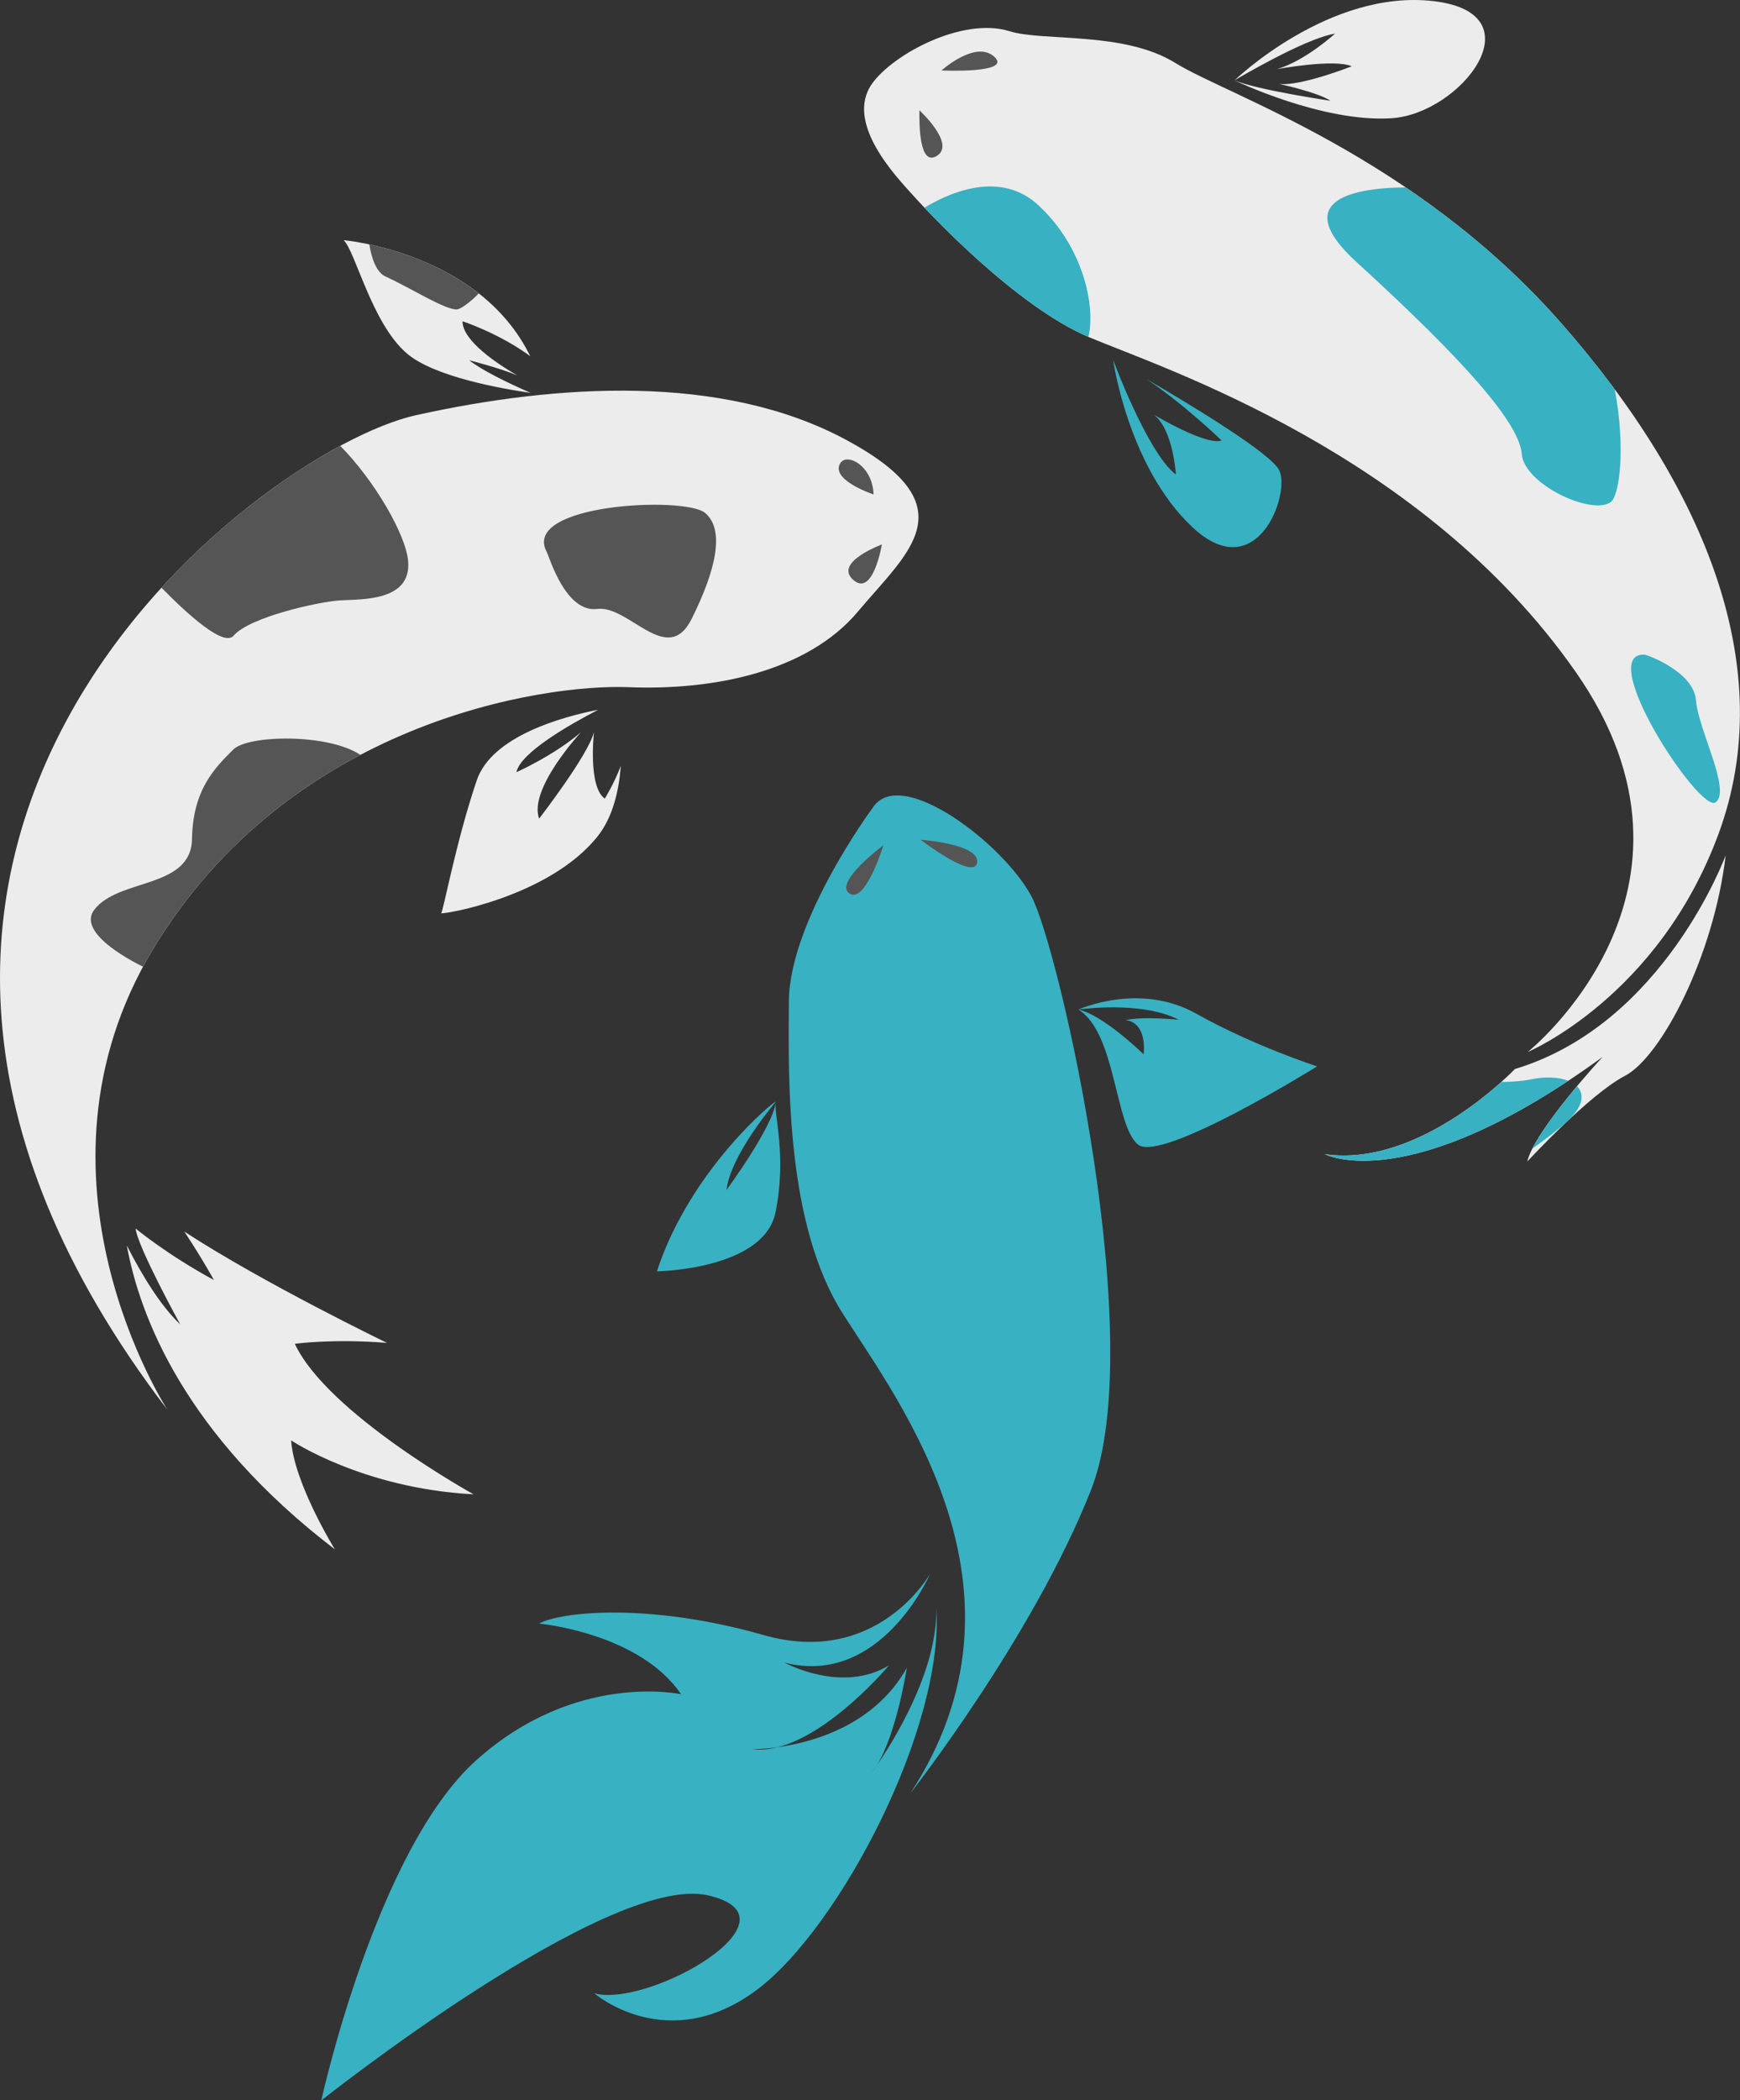
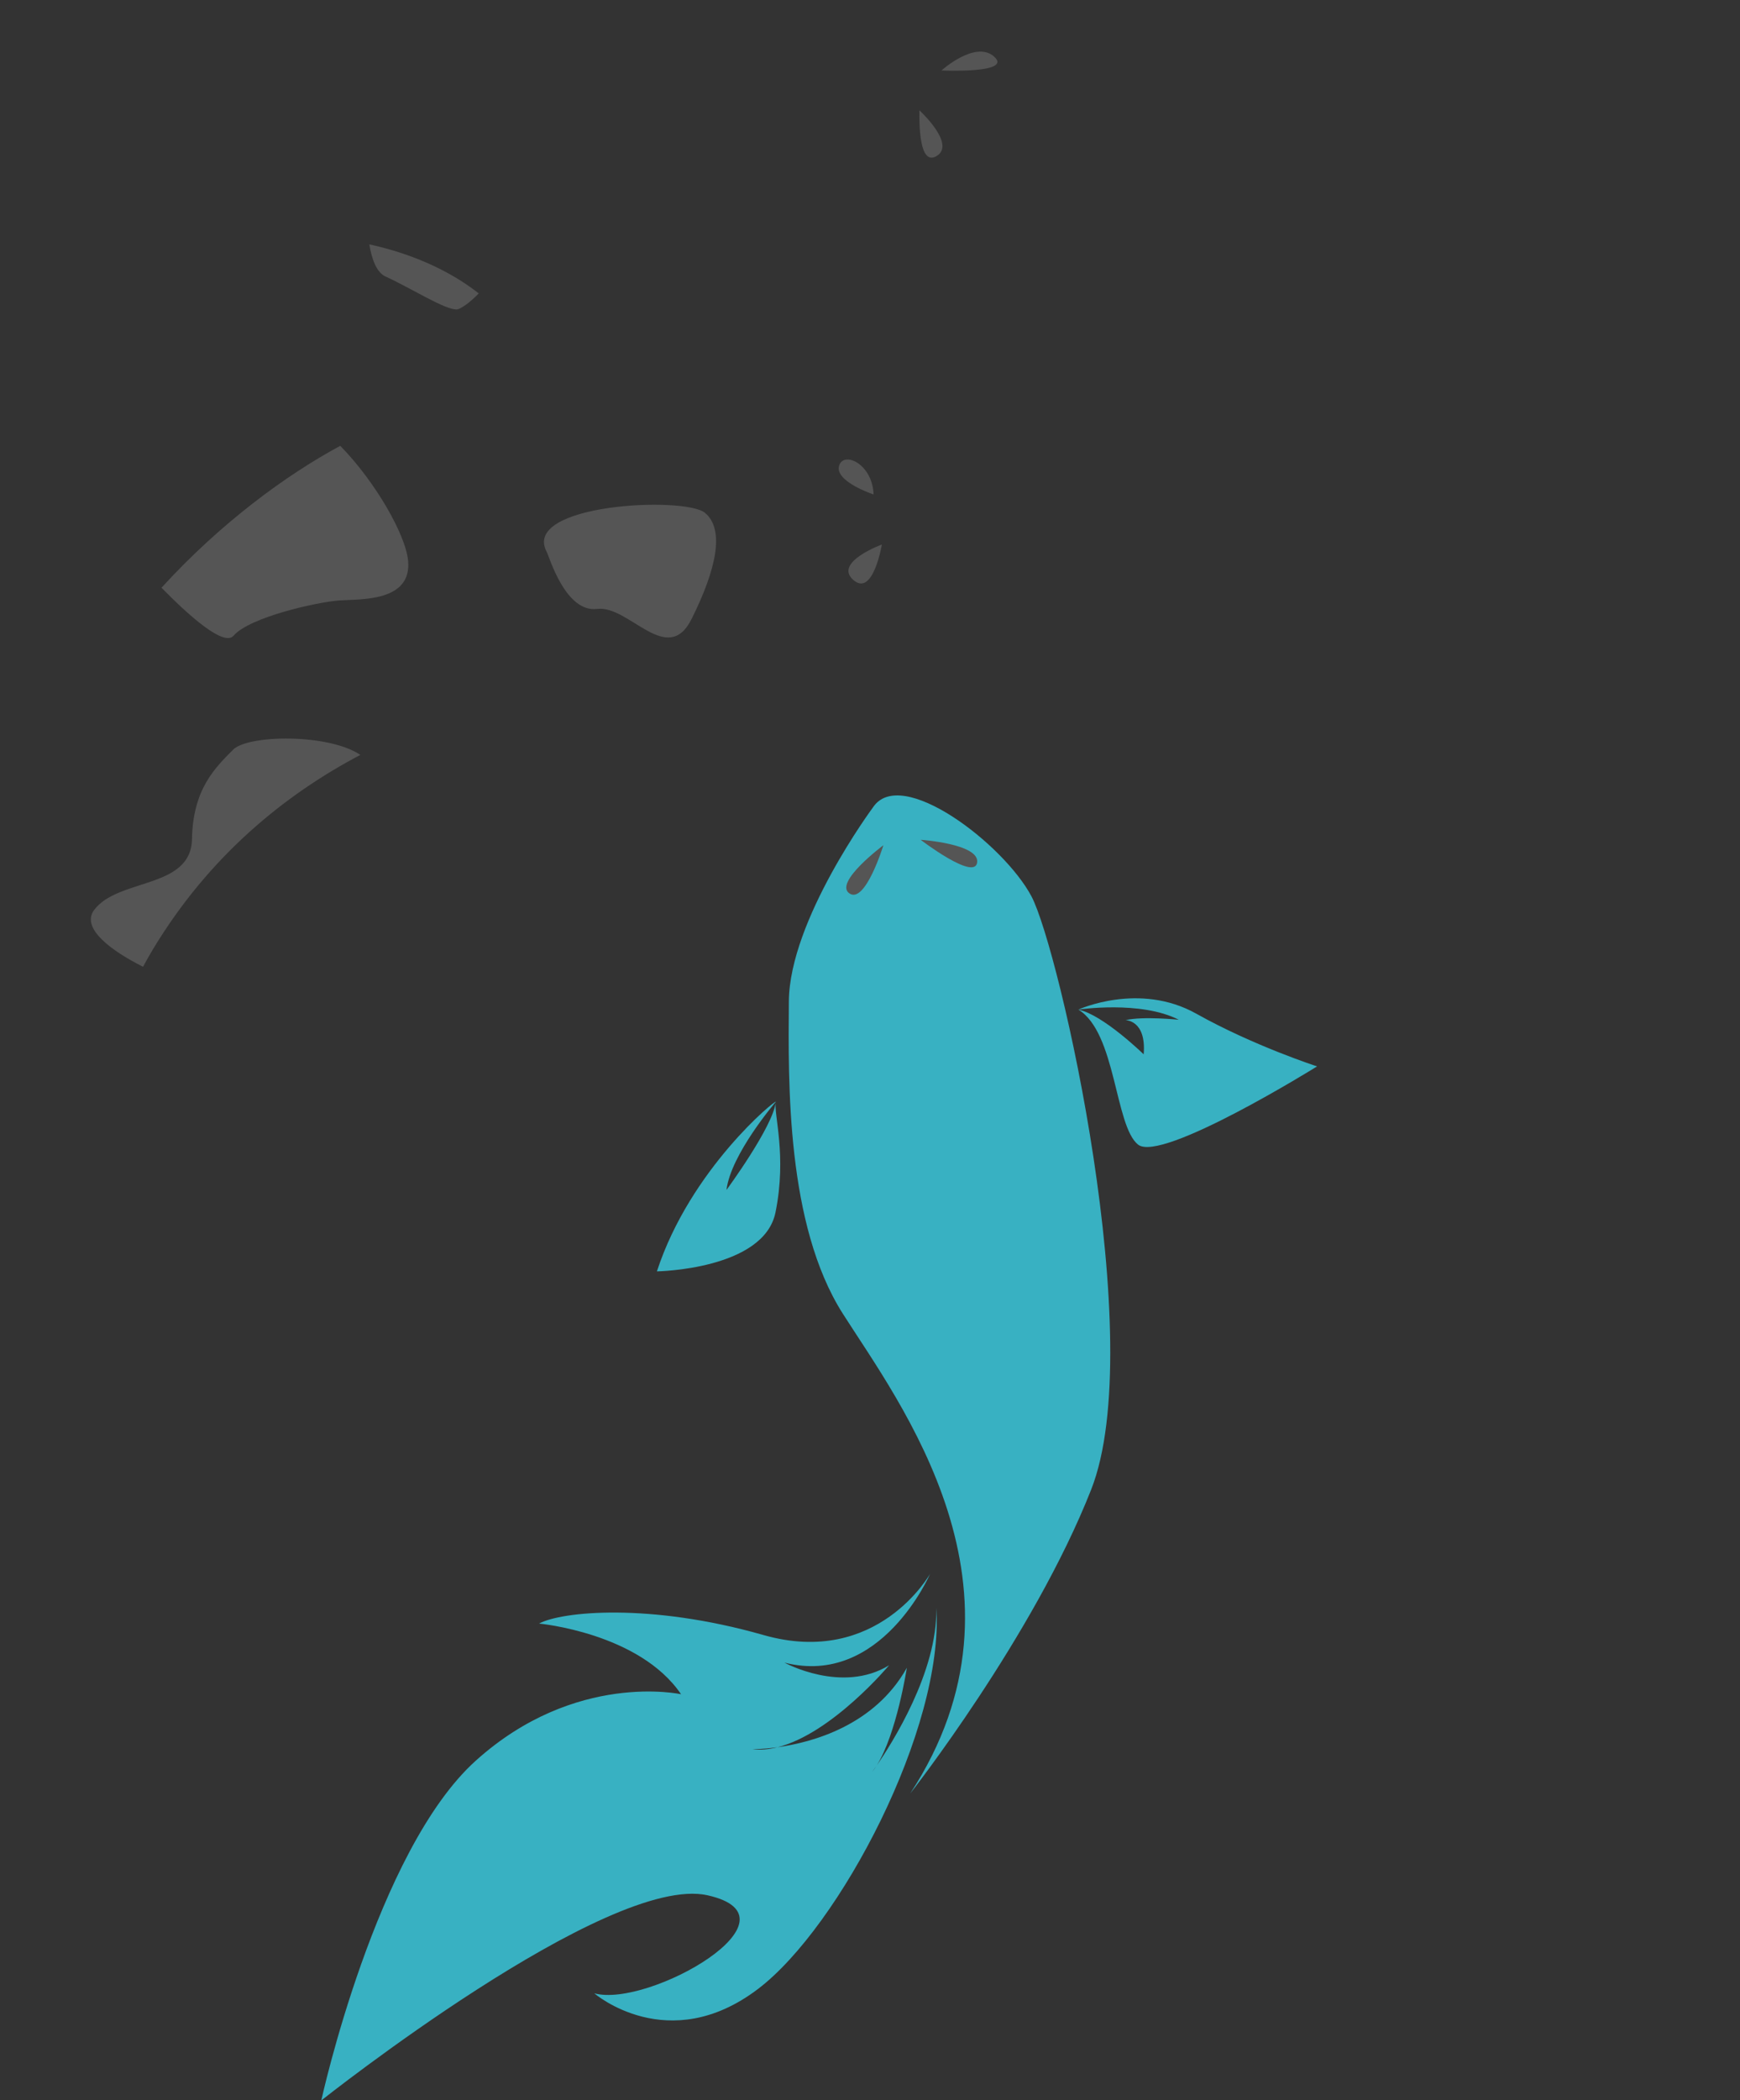
<svg xmlns="http://www.w3.org/2000/svg" fill="#000000" height="500.2" preserveAspectRatio="xMidYMid meet" version="1" viewBox="0.0 0.0 414.7 500.2" width="414.7" zoomAndPan="magnify">
  <rect x="0.0" y="0.0" width="414.7" height="500.2" fill="#333333" stroke="none" />
  <defs>
    <clipPath id="a">
-       <path d="M 0 0 L 414.68 0 L 414.68 369 L 0 369 Z M 0 0" />
-     </clipPath>
+       </clipPath>
    <clipPath id="b">
      <path d="M 76 189 L 314 189 L 314 500.238 L 76 500.238 Z M 76 189" />
    </clipPath>
  </defs>
  <g>
    <g clip-path="url(#a)" id="change1_1">
-       <path d="M 294.223 19.141 C 294.223 19.141 315.238 29.273 331.727 28.152 C 348.215 27.035 366.691 3.266 341.762 0.281 C 316.828 -2.703 294.223 19.141 294.223 19.141 C 294.223 19.141 310.922 9.156 318.176 8.012 C 318.176 8.012 311.195 14.426 304.395 16.453 C 304.395 16.453 318.125 13.93 322.148 15.797 C 322.148 15.797 309.93 20.617 304.801 19.988 C 304.801 19.988 313.938 21.914 317.113 24.004 C 317.113 24.004 299.785 21.457 294.223 19.141 Z M 411.285 203.691 C 411.285 203.691 396.594 243.91 361.055 254.59 C 361.055 254.59 338.621 278.219 315.727 274.867 C 315.727 274.867 335.57 285.492 381.988 251.688 C 381.988 251.688 365.754 269.168 364 276.633 C 364 276.633 378.688 260.691 387.281 256.215 C 395.879 251.734 408.457 227.777 411.285 203.691 Z M 217.387 46.281 C 221.008 50.332 242.047 72.926 259.594 80.32 C 277.141 87.715 339.055 107.805 375.566 160.059 C 412.082 212.312 364.117 250.539 364.117 250.539 C 364.117 250.539 395.297 237.453 409.617 198.5 C 423.938 159.543 406.797 116.332 371.879 76.727 C 336.965 37.121 292.512 22.695 280.18 15.027 C 267.848 7.359 248.68 9.945 240.602 7.434 C 229.457 3.961 212.871 12.898 207.863 19.898 C 201.172 29.258 213.766 42.227 217.387 46.281 Z M 144.141 190.195 C 140.074 187.344 141.566 174.34 141.566 174.34 C 140.203 179.828 128.492 194.965 128.492 194.965 C 125.887 187.895 138.473 174.379 138.473 174.379 C 131.992 179.949 123.074 183.906 123.074 183.906 C 124.023 179.289 135.523 172.688 142.586 169.027 C 134.137 170.684 117.23 175.262 113.629 185.836 C 108.781 200.062 105.645 216.953 105.16 217.465 C 104.684 217.977 130.781 213.867 142.469 199.129 C 146.109 194.535 147.527 188.16 147.965 182.391 C 146.27 186.812 144.141 190.195 144.141 190.195 Z M 111.816 85.797 C 111.816 85.797 119.145 87.66 123.258 89.391 C 118.91 86.883 110.23 81.273 110.227 76.508 C 110.227 76.508 118.898 79.336 126.363 84.82 C 114.242 59.98 81.895 57.195 81.895 57.195 C 84.719 59.848 88.555 76.914 96.926 84.137 C 103.445 89.762 119.625 92.586 126.461 93.562 C 121.078 91.234 114.883 88.191 111.816 85.797 Z M 50.984 304.852 C 39.82 298.809 32.336 292.594 32.336 292.594 C 32.676 296.734 42.961 315.426 42.961 315.426 C 38.367 311.062 33.98 303.977 30.219 296.613 C 33.309 313.523 44.066 341.66 79.809 368.992 C 79.809 368.992 70.074 353.254 69.387 343.035 C 69.387 343.035 86.422 354.488 112.871 355.883 C 112.871 355.883 78.07 336.688 70.266 320.039 C 70.266 320.039 79.223 318.77 92.238 319.82 C 92.238 319.82 62.746 305.586 43.93 293.309 C 48.191 299.734 50.984 304.852 50.984 304.852 Z M 99.125 98.887 C 132.703 91.453 172.137 88.891 201.621 104.734 C 231.109 120.574 216.453 131.371 204.473 145.648 C 192.492 159.926 170.145 164.477 149.82 163.656 C 129.496 162.84 69.074 171.887 36.418 226.137 C 3.762 280.387 39.898 335.742 39.898 335.742 C -63.125 200.953 61.535 107.215 99.125 98.887" fill="#ececec" />
-     </g>
+       </g>
    <g clip-path="url(#b)" id="change2_1">
      <path d="M 184.828 288.73 C 187.598 275.059 184.34 265.348 184.906 262.402 C 184.273 268.312 173.141 283.395 173.141 283.395 C 174.188 274.836 184.906 262.402 184.906 262.402 C 185.047 261.668 164.508 278.426 156.562 302.785 C 156.562 302.785 182.059 302.398 184.828 288.73 Z M 285.121 241.418 C 271.488 233.781 257.012 240.441 257.012 240.441 C 257.012 240.441 271.832 238.207 280.945 242.863 C 280.945 242.863 272.387 241.973 268.246 242.961 C 268.246 242.961 273.254 242.91 272.574 251.094 C 272.574 251.094 262.898 241.656 257.012 240.441 C 266.02 245.938 265.672 268.129 271.23 272.59 C 276.793 277.051 313.906 253.969 313.906 253.969 C 313.906 253.969 298.75 249.059 285.121 241.418 Z M 223.152 382.934 C 223.496 398.121 212.508 415.312 208.938 420.484 C 208.578 421.055 208.207 421.582 207.82 422.055 C 207.82 422.055 208.246 421.484 208.938 420.484 C 213.727 412.875 216.129 397.203 216.129 397.203 C 208.418 410.961 193.609 414.957 185.305 416.117 C 183.258 416.629 181.227 416.832 179.266 416.59 C 179.266 416.59 181.664 416.625 185.305 416.117 C 198.324 412.852 211.902 396.594 211.902 396.594 C 200.664 403.484 186.965 395.965 186.965 395.965 C 210.008 401.852 221.688 374.789 221.688 374.789 C 221.688 374.789 209.152 397.152 181.977 389.398 C 154.797 381.648 133.824 383.785 128.473 386.664 C 128.473 386.664 152.367 388.836 162.32 403.496 C 162.32 403.496 137.121 397.926 113.367 419.34 C 89.609 440.754 76.574 500.238 76.574 500.238 C 76.574 500.238 144.867 446.078 168.613 451.371 C 192.363 456.668 154.613 478.258 141.637 474.723 C 141.637 474.723 159.277 489.953 180.707 473.648 C 200.148 458.855 225.066 411.527 223.152 382.934 Z M 245.824 213.457 C 252.457 225.934 273.875 319.688 260.059 354.762 C 246.238 389.84 216.918 427.152 216.918 427.152 C 248.688 378.688 214.285 333.977 200.844 312.816 C 187.398 291.656 187.855 257.852 188.012 238.473 C 188.164 219.098 208.055 192.289 208.055 192.289 C 214.68 182.25 239.191 200.98 245.824 213.457" fill="#38b1c2" />
    </g>
    <g id="change3_1">
-       <path d="M 364.984 257.039 C 362.953 257.465 360.492 257.641 357.805 257.684 C 350.789 263.969 333.402 277.453 315.727 274.867 C 315.727 274.867 333.219 284.23 373.766 257.406 C 371.535 256.516 368.359 256.34 364.984 257.039 Z M 365.215 273.547 C 368.77 271.023 371.59 268.816 373.262 267.301 C 373.492 267.078 373.73 266.859 373.965 266.641 C 377.449 263.199 377.594 260.449 375.84 258.703 C 372.027 263.254 367.449 269.125 365.215 273.547 Z M 408.906 191.078 C 412.664 188.277 404.742 173.715 404.211 166.805 C 403.68 159.891 392.41 155.934 392.02 155.91 C 379.863 155.219 405.145 193.879 408.906 191.078 Z M 323.289 62.402 C 349.156 86.012 362.082 100.742 362.684 108.094 C 363.281 115.438 379.516 122.84 383.898 119.57 C 385.977 118.023 387.484 106.641 384.852 92.742 C 380.863 87.352 376.535 82.008 371.883 76.727 C 360.141 63.414 347.328 52.953 335.02 44.633 C 321.07 44.73 307.855 48.316 323.289 62.402 Z M 247.379 48.789 C 239.133 41.238 228.098 44.781 220.328 49.461 C 227.539 57.062 244.664 73.934 259.391 80.23 C 261.133 73.367 258.434 58.91 247.379 48.789 Z M 265.293 85.723 C 265.293 85.723 273.539 107.949 280.25 113.008 C 280.25 113.008 279.656 102.41 275.004 98.762 C 275.004 98.762 287.535 106.242 291.137 104.898 C 291.137 104.898 282.473 96.473 273.281 90.297 C 284.297 96.711 303.012 108.039 304.902 112.031 C 307.602 117.719 299.504 139.918 284.18 125.543 C 268.852 111.172 265.293 85.723 265.293 85.723" fill="#38b1c2" />
-     </g>
+       </g>
    <g id="change4_1">
      <path d="M 223.391 37.051 C 227.734 34.156 219.121 26.266 219.121 26.266 C 219.086 29.434 219.047 39.945 223.391 37.051 Z M 236.973 13.516 C 232.508 9.461 224.387 16.781 224.387 16.781 C 224.387 16.781 241.434 17.57 236.973 13.516 Z M 91.875 65.848 C 98.133 68.715 106.027 73.801 108.898 73.695 C 109.621 73.668 111.895 72.199 114.102 69.871 C 105.09 62.805 94.531 59.602 88.023 58.203 C 88.617 61.844 89.801 64.898 91.875 65.848 Z M 55.578 178.523 C 51.324 182.797 45.969 187.898 45.758 199.824 C 45.547 211.754 28.184 209.09 22.453 216.691 C 19.133 221.098 26.734 226.551 34.09 230.242 C 34.828 228.871 35.594 227.504 36.418 226.137 C 49.805 203.902 67.852 189.266 85.891 179.785 C 78.27 174.66 59.105 174.977 55.578 178.523 Z M 130.316 131.477 C 130.926 132.598 134.766 145.973 142.332 145.02 C 149.898 144.066 159.055 158.973 164.84 147.391 C 170.625 135.805 172.852 126.145 168.02 122.137 C 163.188 118.129 124.062 119.969 130.316 131.477 Z M 38.488 139.969 C 44.828 146.43 53.34 154.105 55.668 151.398 C 59.508 146.934 75.859 143.336 80.918 142.996 C 85.973 142.656 98.121 143.355 97.27 133.609 C 96.719 127.32 89.332 114.551 81.094 106.18 C 68.125 113.16 52.527 124.617 38.488 139.969 Z M 199.965 111 C 198.988 114.707 208.203 117.762 208.203 117.762 C 207.953 110.402 200.938 107.293 199.965 111 Z M 210.176 129.68 C 210.176 129.68 198.879 133.805 203.188 137.949 C 208.035 142.613 210.176 129.68 210.176 129.68 Z M 232.887 205.398 C 233.469 200.949 219.422 200.004 219.422 200.004 C 219.422 200.004 232.301 209.852 232.887 205.398 Z M 202.441 212.77 C 198.645 210.164 210.539 201.301 210.539 201.301 C 210.539 201.301 206.234 215.379 202.441 212.77" fill="#555555" />
    </g>
  </g>
</svg>